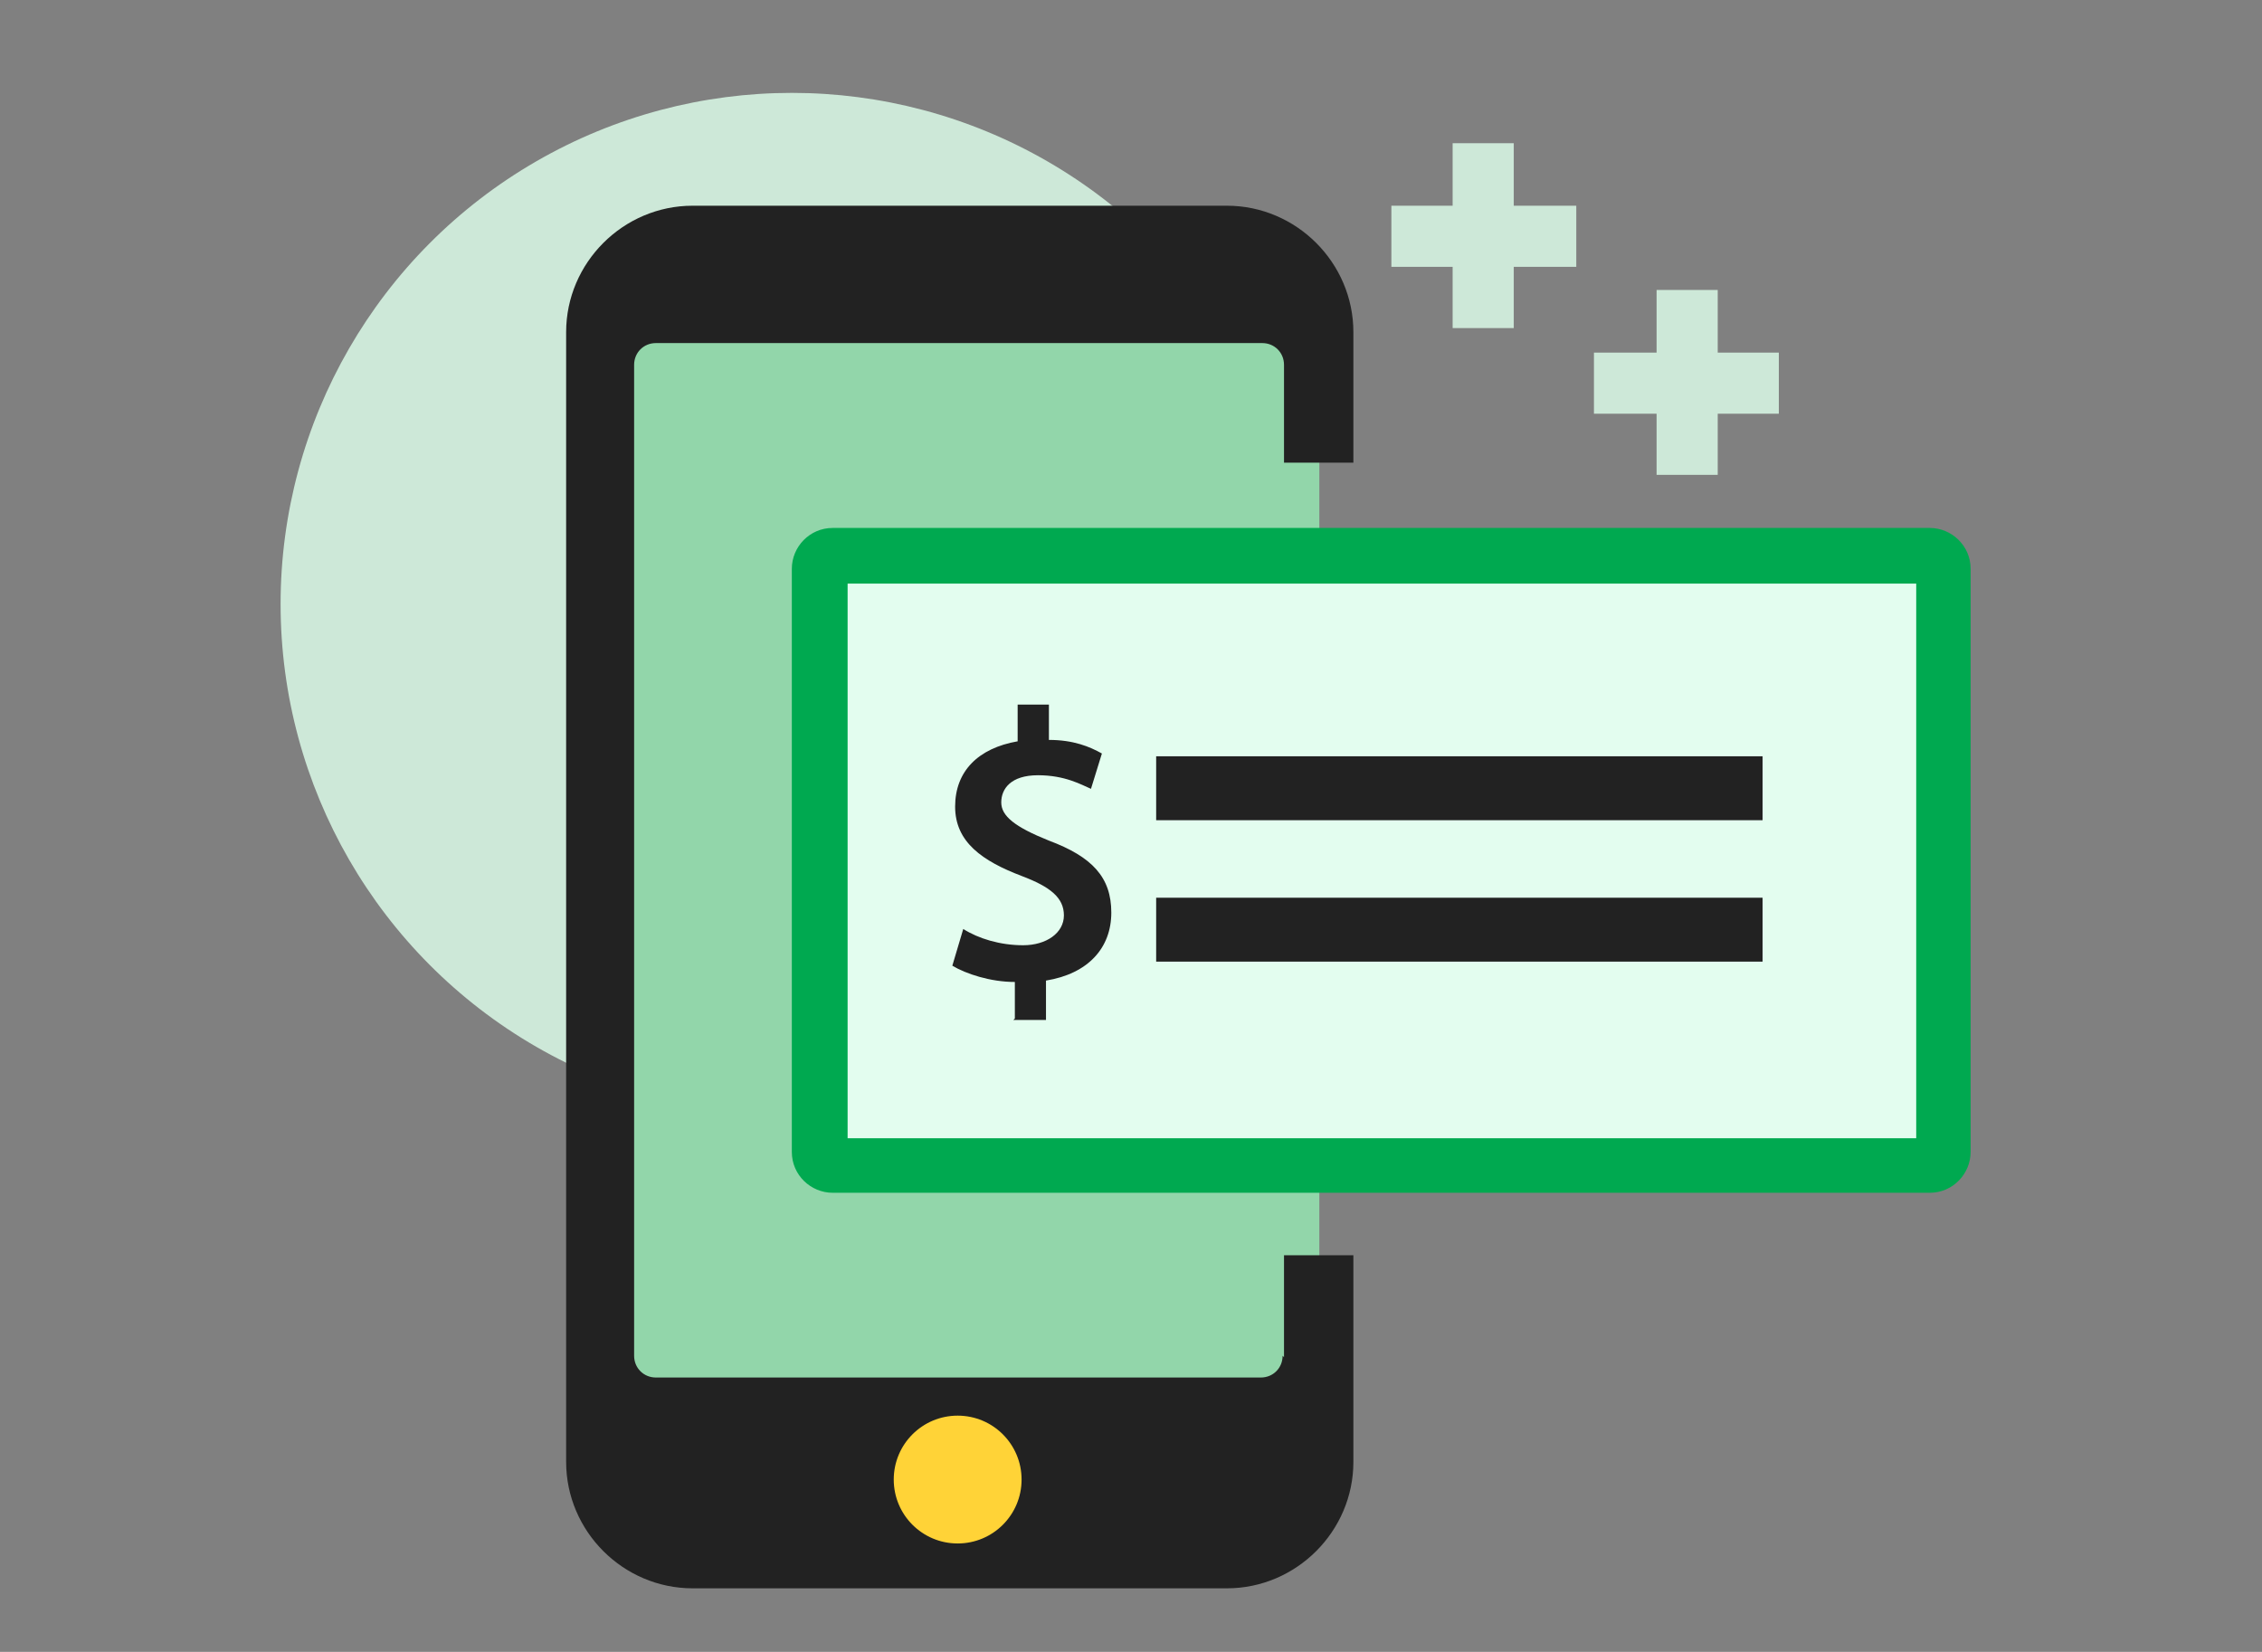
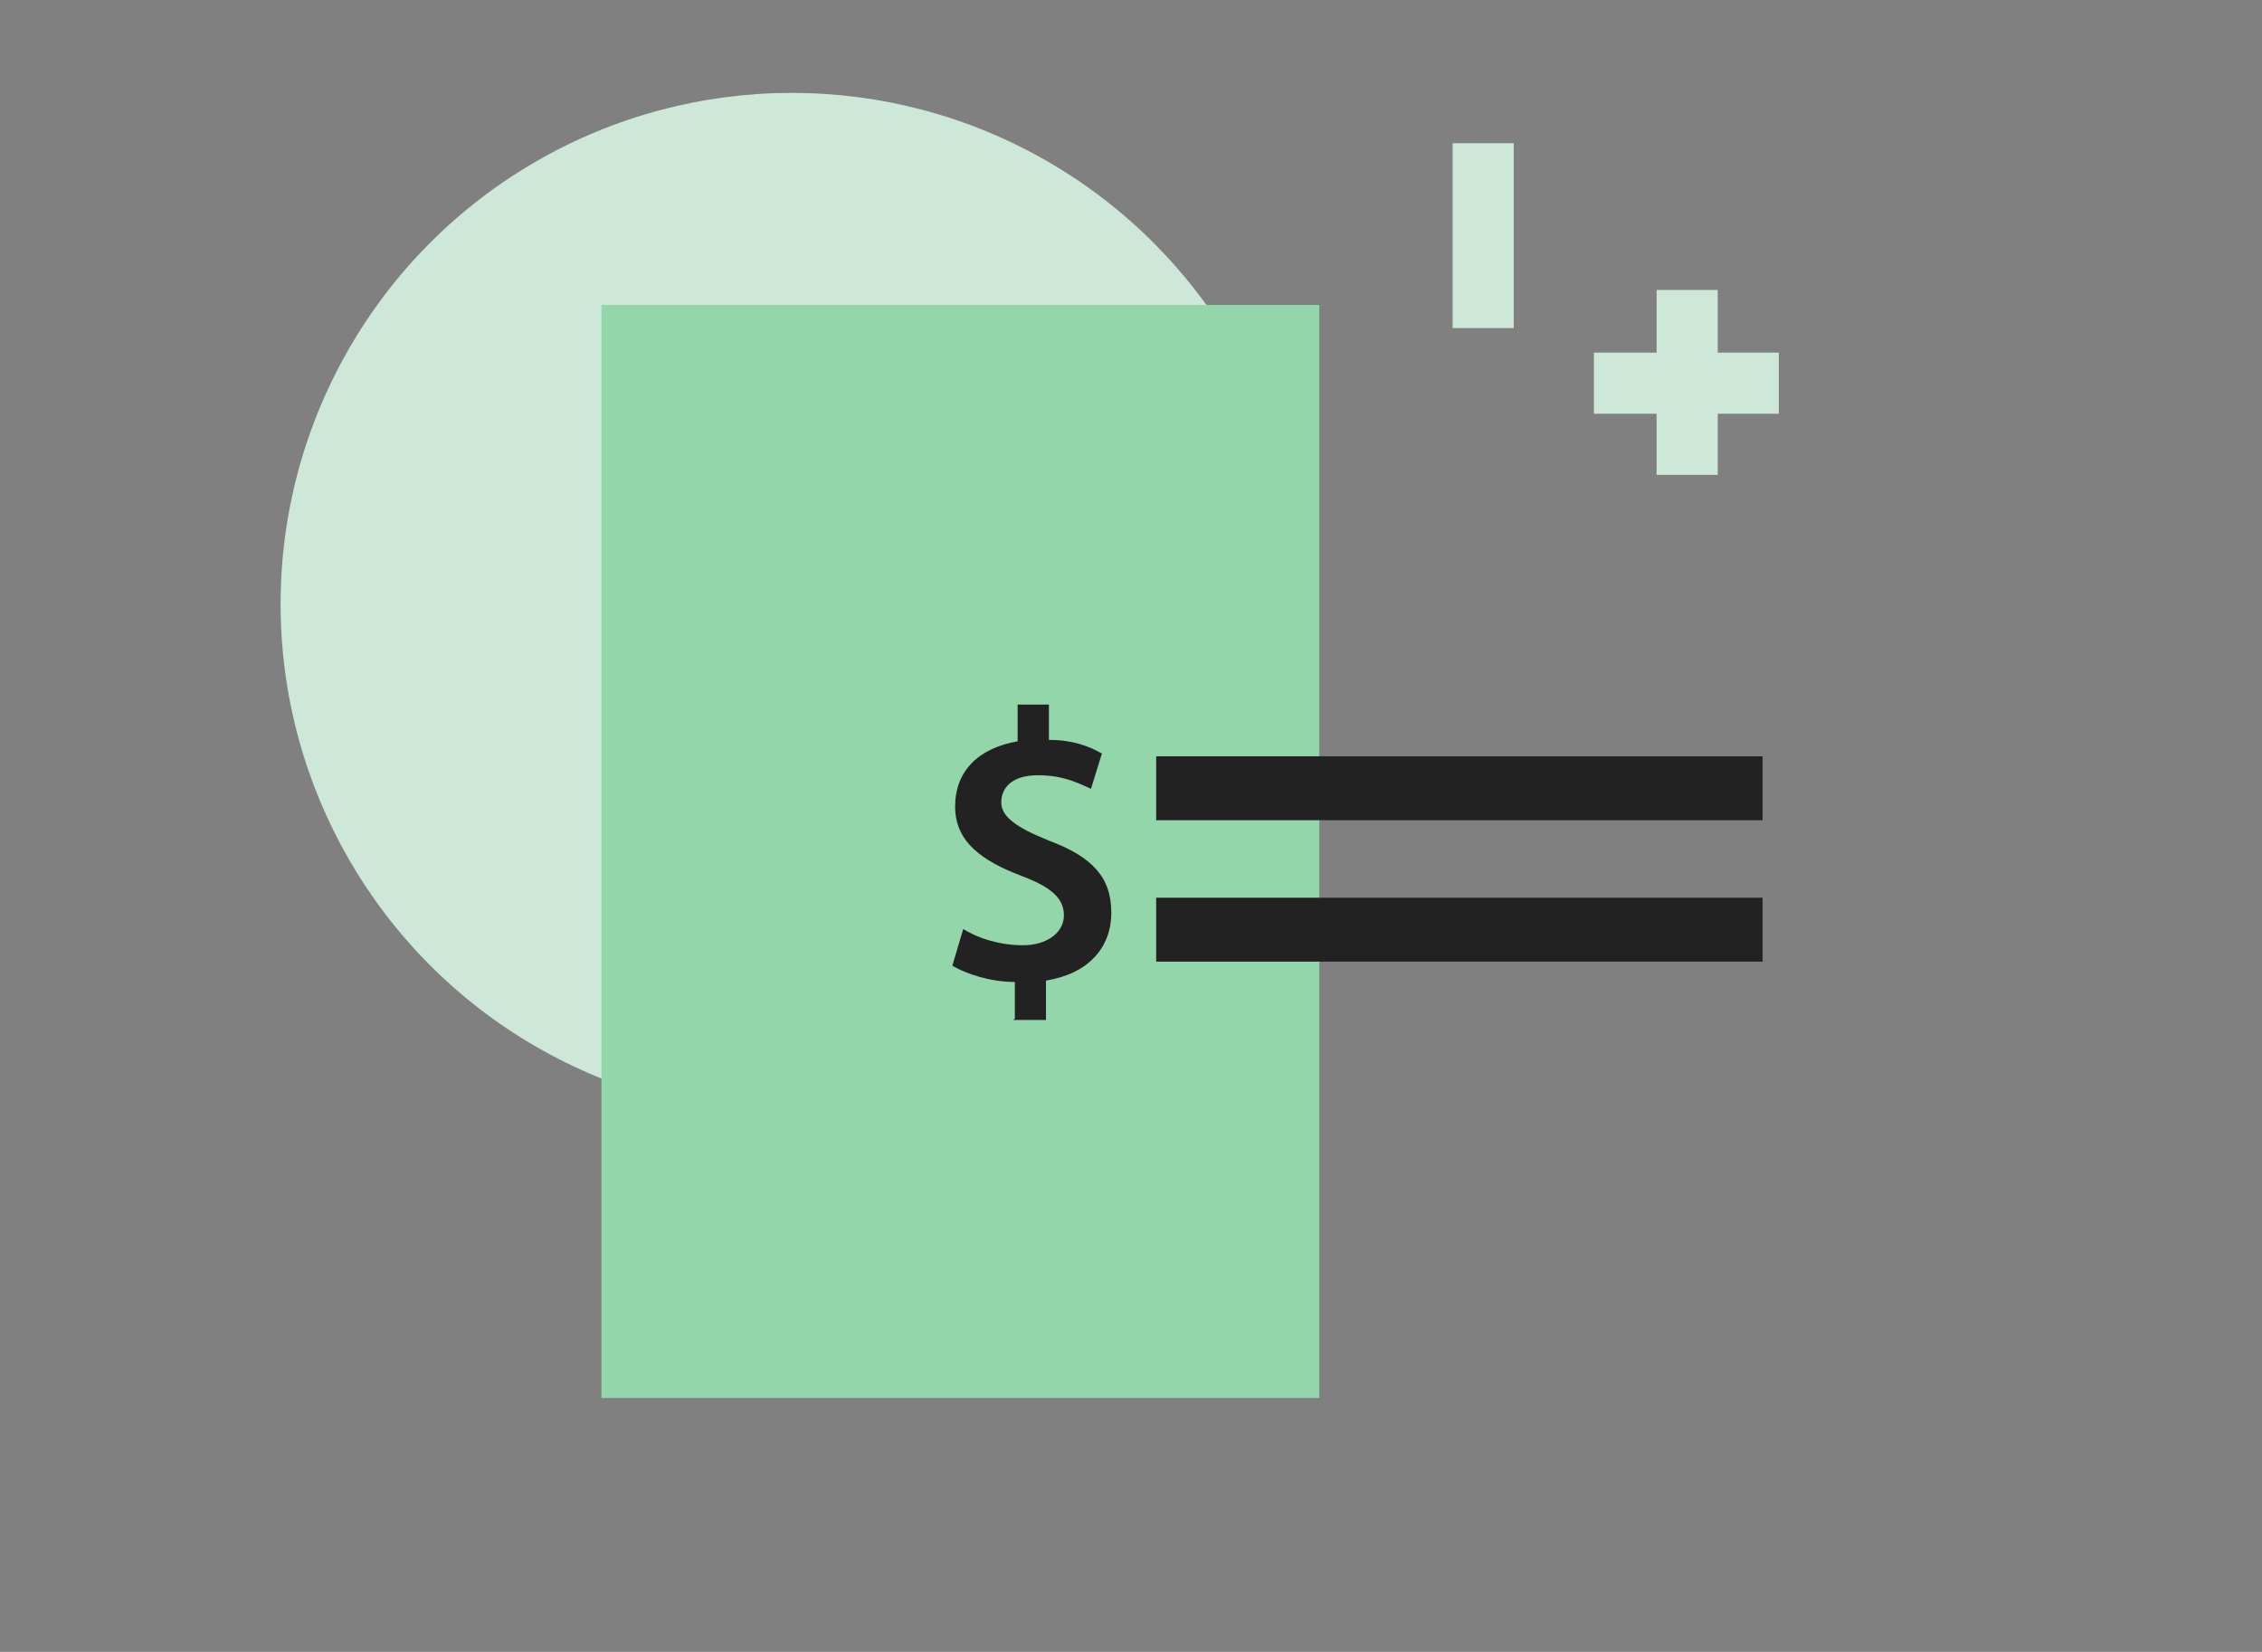
<svg xmlns="http://www.w3.org/2000/svg" id="Layer_1" data-name="Layer 1" viewBox="0 0 178 130">
  <rect x="0" y="0" width="178" height="130" fill="#808080" stroke="none" />
  <defs>
    <style>
      .cls-1 {
        fill: #00a950;
      }

      .cls-1, .cls-2, .cls-3, .cls-4, .cls-5, .cls-6 {
        stroke-width: 0px;
      }

      .cls-2 {
        fill: #222;
      }

      .cls-3 {
        fill: #cde8d8;
      }

      .cls-4 {
        fill: #ffd337;
      }

      .cls-5 {
        fill: #92d6aa;
      }

      .cls-6 {
        fill: #e3fdef;
      }
    </style>
  </defs>
  <circle class="cls-3" cx="62.31" cy="47.54" r="40.23" />
-   <rect class="cls-4" x="69.16" y="109.7" width="13.27" height="13.48" />
  <rect class="cls-5" x="47.33" y="24" width="56.49" height="86.02" />
-   <rect class="cls-6" x="64.77" y="43.58" width="88.69" height="47.5" />
  <g>
    <path class="cls-3" d="M135.17,22.82h-4.81v14.55h4.81v-14.55Z" />
    <path class="cls-3" d="M139.98,27.75h-14.55v4.81h14.55v-4.81Z" />
  </g>
  <g>
    <path class="cls-3" d="M119.12,11.27h-4.81v14.55h4.81v-14.55Z" />
-     <path class="cls-3" d="M124.04,16.19h-14.55v4.81h14.55v-4.81Z" />
  </g>
  <g>
    <path class="cls-2" d="M79.86,80.17v-2.89c-1.93,0-3.85-.64-4.92-1.28l.86-2.89c1.18.75,2.89,1.28,4.71,1.28s3.21-.96,3.21-2.35-1.07-2.25-3.32-3.1c-3.1-1.18-5.24-2.67-5.24-5.46s1.82-4.6,4.92-5.14v-2.89h2.46v2.78c1.93,0,3.21.53,4.17,1.07l-.86,2.78c-.75-.32-2.03-1.07-4.17-1.07s-2.89,1.07-2.89,2.14,1.07,1.93,3.74,3c3.42,1.28,4.92,2.89,4.92,5.67s-1.82,4.81-5.14,5.35v3.1h-2.57l.11-.11Z" />
    <rect class="cls-2" x="90.98" y="70.65" width="47.72" height="5.03" />
    <rect class="cls-2" x="90.98" y="59.52" width="47.72" height="5.03" />
-     <path class="cls-2" d="M100.93,106.7c0,.96-.75,1.71-1.71,1.71h-47.61c-.96,0-1.71-.75-1.71-1.71V28.71c0-.96.75-1.71,1.71-1.71h47.72c.96,0,1.71.75,1.71,1.71v7.7h5.46v-10.27c0-5.46-4.49-9.95-9.95-9.95h-42.05c-5.46,0-9.95,4.49-9.95,9.95v88.91c0,5.46,4.49,9.95,9.95,9.95h42.05c5.46,0,9.95-4.49,9.95-9.95v-16.26h-5.46v8.02l-.11-.11ZM75.36,121.47c-2.78,0-5.03-2.25-5.03-5.03s2.25-5.03,5.03-5.03,5.03,2.25,5.03,5.03-2.25,5.03-5.03,5.03Z" />
  </g>
-   <path class="cls-1" d="M150.79,45.93v43.65h-84.09v-43.65h84.09M151.97,41.55h-86.45c-1.82,0-3.21,1.5-3.21,3.21v45.9c0,1.82,1.5,3.21,3.21,3.21h86.34c1.82,0,3.21-1.5,3.21-3.21v-45.9c0-1.82-1.5-3.21-3.21-3.21h.11Z" />
</svg>